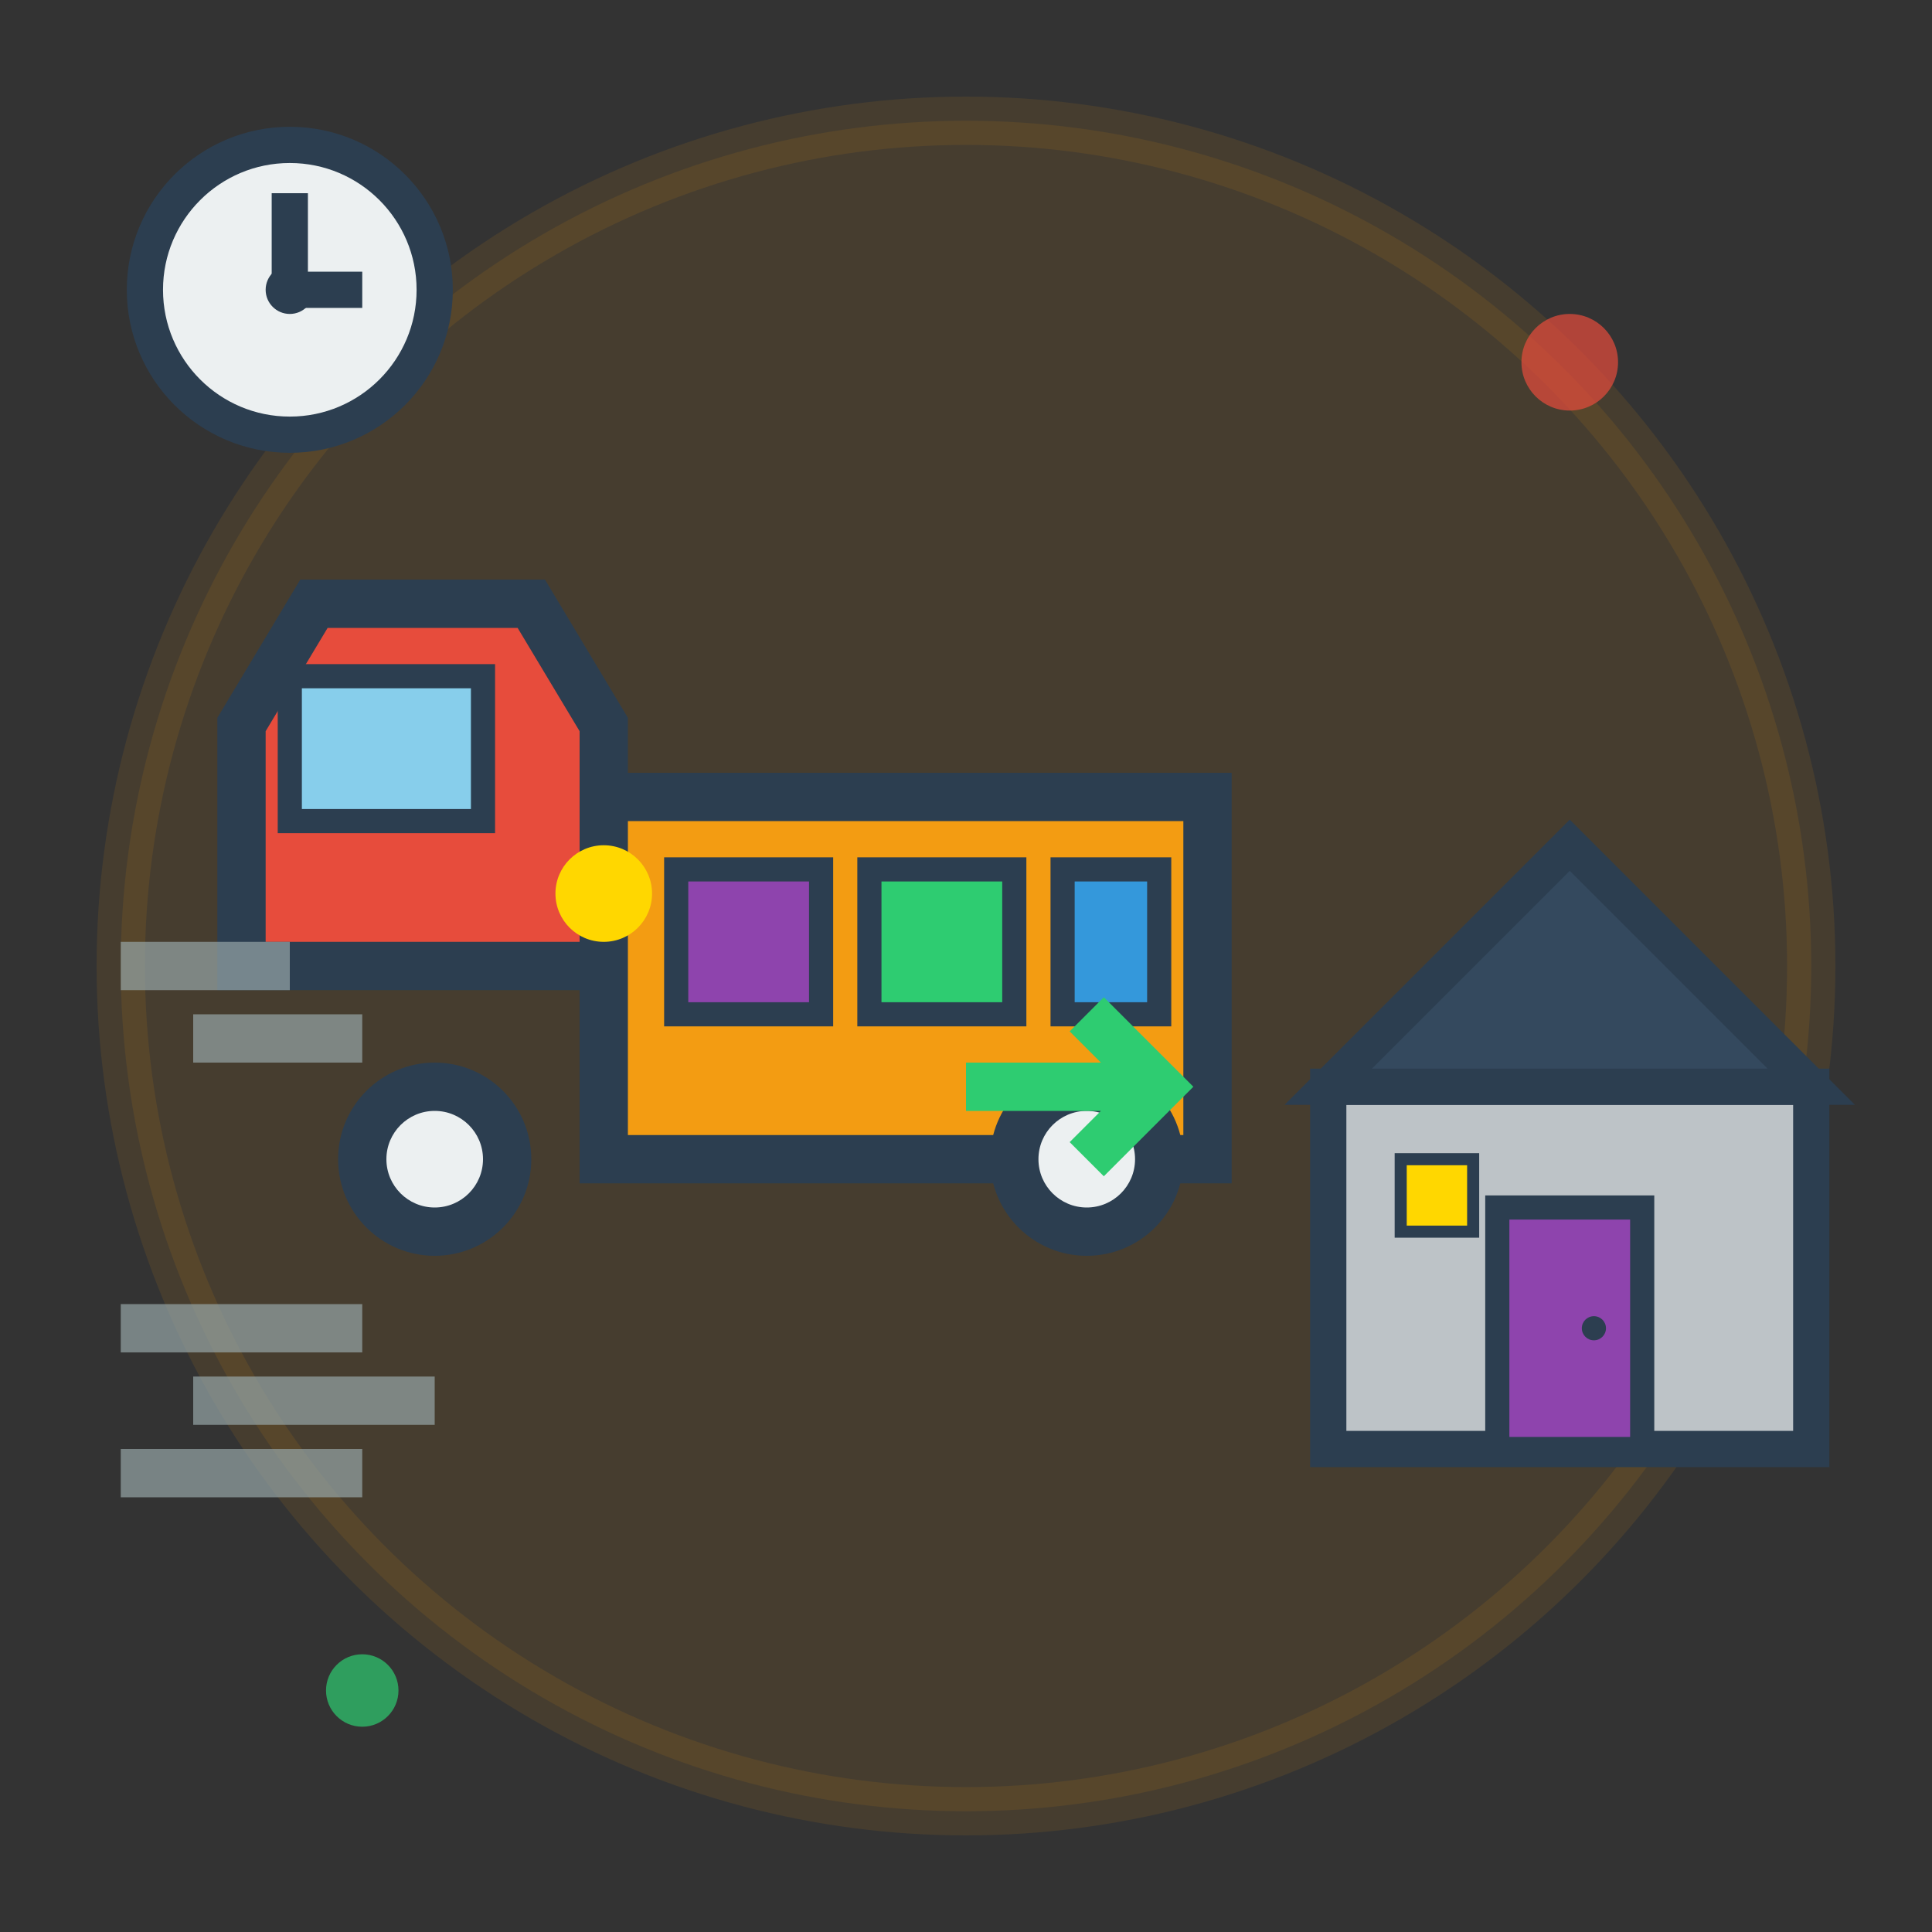
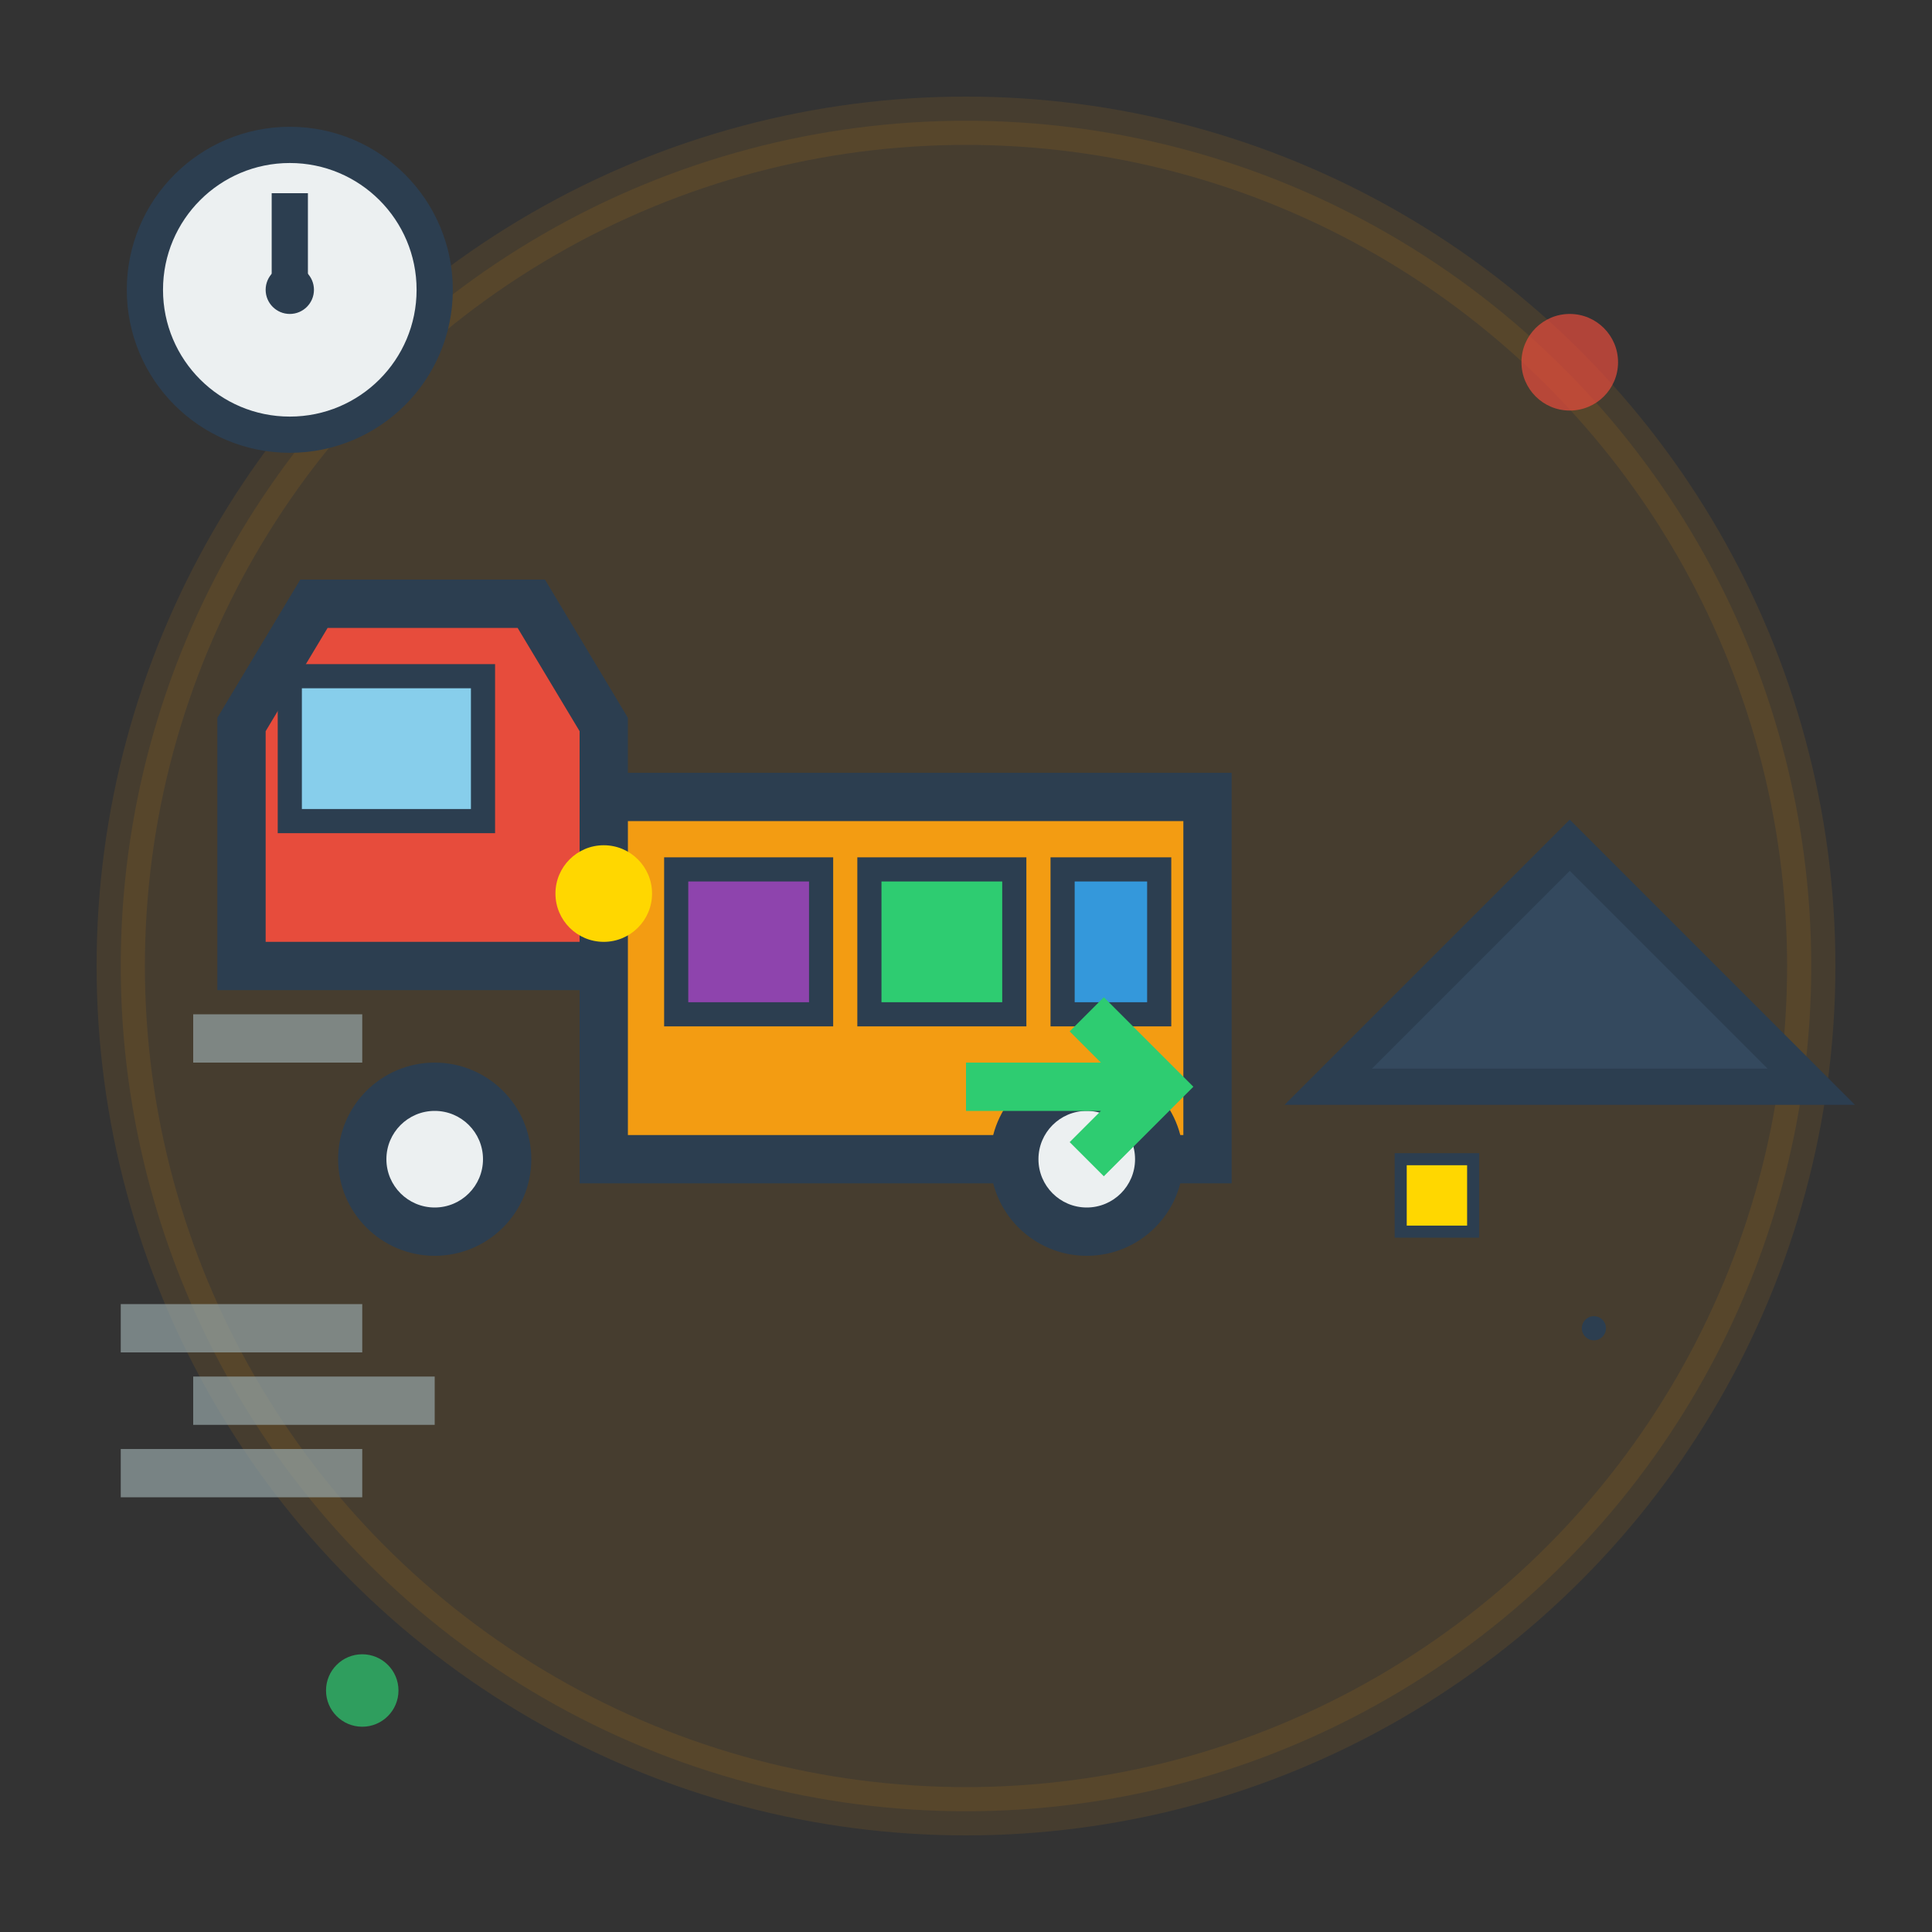
<svg xmlns="http://www.w3.org/2000/svg" width="80" height="80" viewBox="0 0 80 80" fill="none">
  <rect x="0" y="0" width="80" height="80" fill="#333333" stroke="none" />
  <circle cx="40" cy="40" r="35" fill="#f39c12" opacity="0.1" stroke="#f39c12" stroke-width="2" />
  <g transform="translate(10, 25)">
    <path d="M0 15 L15 15 L15 5 L12 0 L3 0 L0 5 Z" fill="#e74c3c" stroke="#2c3e50" stroke-width="2" />
    <rect x="15" y="8" width="25" height="15" fill="#f39c12" stroke="#2c3e50" stroke-width="2" />
    <circle cx="8" cy="23" r="4" fill="#2c3e50" />
    <circle cx="35" cy="23" r="4" fill="#2c3e50" />
    <circle cx="8" cy="23" r="2" fill="#ecf0f1" />
    <circle cx="35" cy="23" r="2" fill="#ecf0f1" />
    <rect x="2" y="3" width="8" height="6" fill="#87ceeb" stroke="#2c3e50" stroke-width="1" />
    <circle cx="15" cy="12" r="2" fill="#ffd700" />
    <rect x="18" y="11" width="6" height="6" fill="#8e44ad" stroke="#2c3e50" stroke-width="1" />
    <rect x="26" y="11" width="6" height="6" fill="#2ecc71" stroke="#2c3e50" stroke-width="1" />
    <rect x="34" y="11" width="4" height="6" fill="#3498db" stroke="#2c3e50" stroke-width="1" />
  </g>
  <g stroke="#95a5a6" stroke-width="2" fill="none" opacity="0.7">
    <path d="M5 55 L15 55 M8 58 L18 58 M5 61 L15 61" />
-     <path d="M5 40 L12 40 M8 43 L15 43" />
+     <path d="M5 40 M8 43 L15 43" />
  </g>
  <g transform="translate(55, 35)">
-     <rect x="0" y="10" width="20" height="15" fill="#bdc3c7" stroke="#2c3e50" stroke-width="1.5" />
    <polygon points="0,10 10,0 20,10" fill="#34495e" stroke="#2c3e50" stroke-width="1.5" />
-     <rect x="7" y="15" width="6" height="10" fill="#8e44ad" stroke="#2c3e50" stroke-width="1" />
    <circle cx="11" cy="20" r="0.5" fill="#2c3e50" />
    <rect x="3" y="13" width="3" height="3" fill="#ffd700" stroke="#2c3e50" stroke-width="0.5" />
  </g>
  <g transform="translate(40, 45)">
    <path d="M0 0 L8 0 M5 -3 L8 0 L5 3" stroke="#2ecc71" stroke-width="2" fill="none" />
  </g>
  <g transform="translate(12, 12)">
    <circle cx="0" cy="0" r="6" fill="#ecf0f1" stroke="#2c3e50" stroke-width="1.5" />
    <circle cx="0" cy="0" r="1" fill="#2c3e50" />
    <path d="M0 0 L0 -4" stroke="#2c3e50" stroke-width="1.5" />
-     <path d="M0 0 L3 0" stroke="#2c3e50" stroke-width="1.5" />
  </g>
  <circle cx="65" cy="15" r="2" fill="#e74c3c" opacity="0.7" />
  <circle cx="15" cy="70" r="1.5" fill="#2ecc71" opacity="0.7" />
</svg>